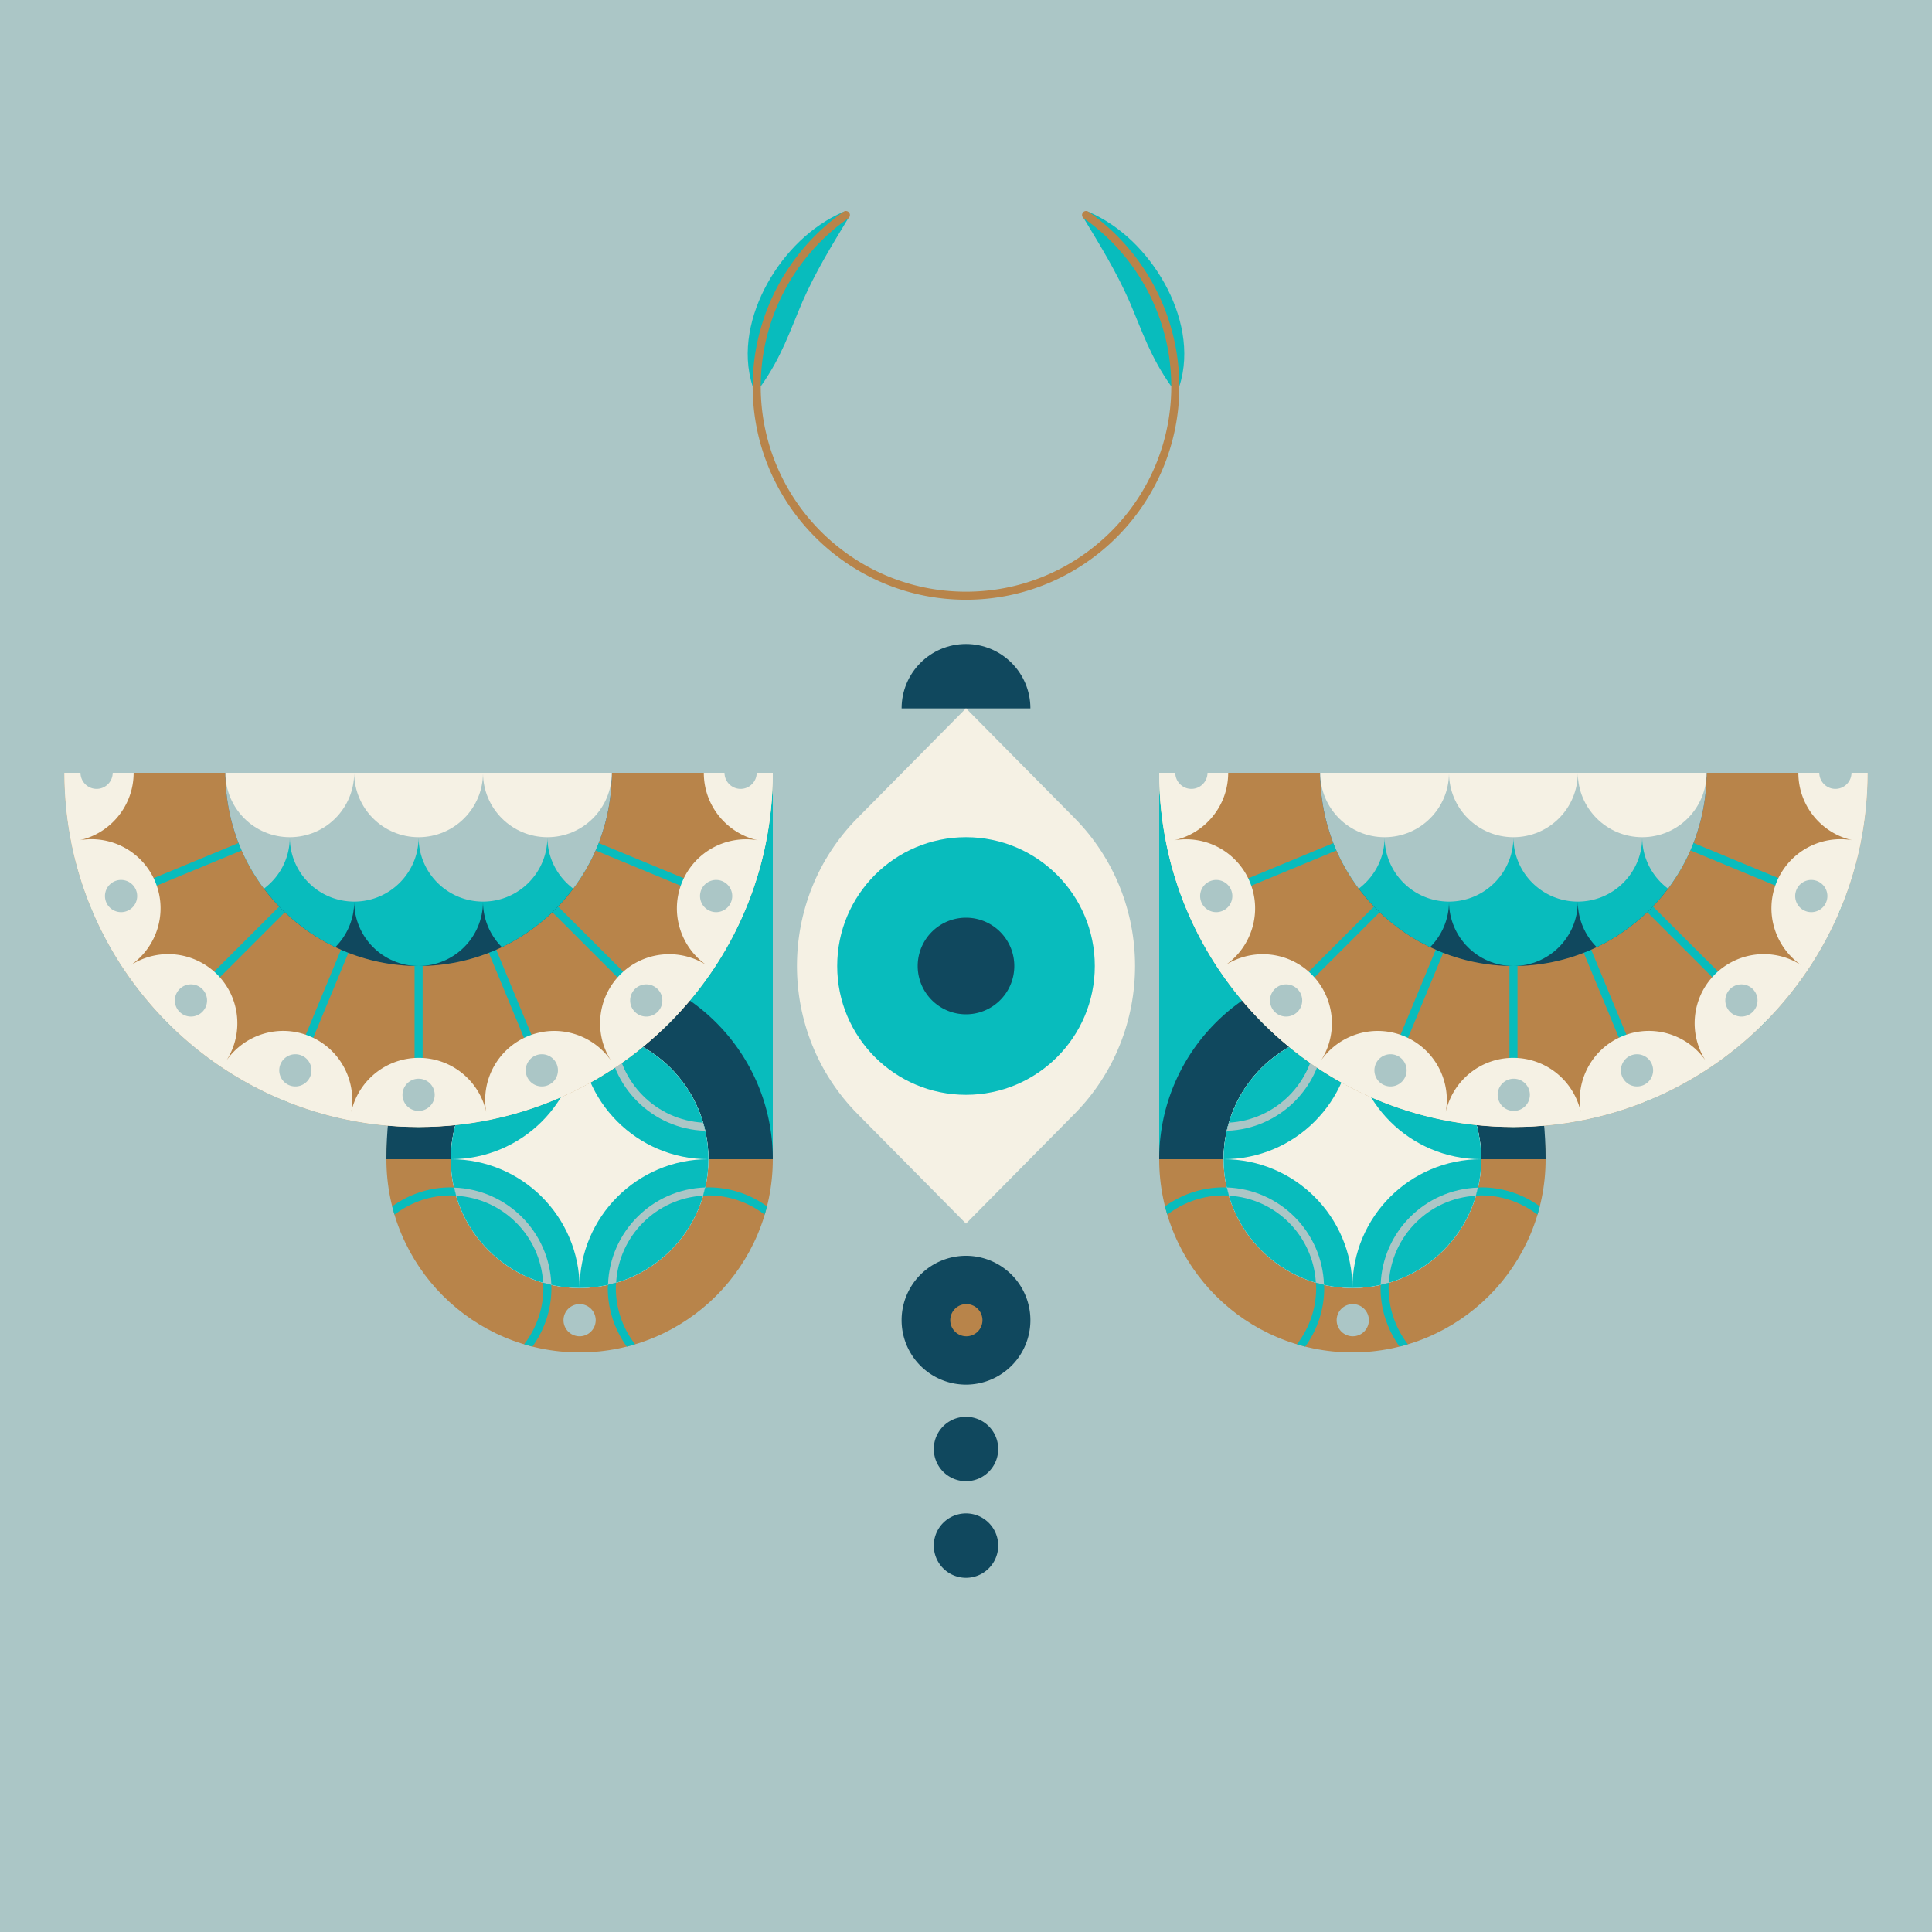
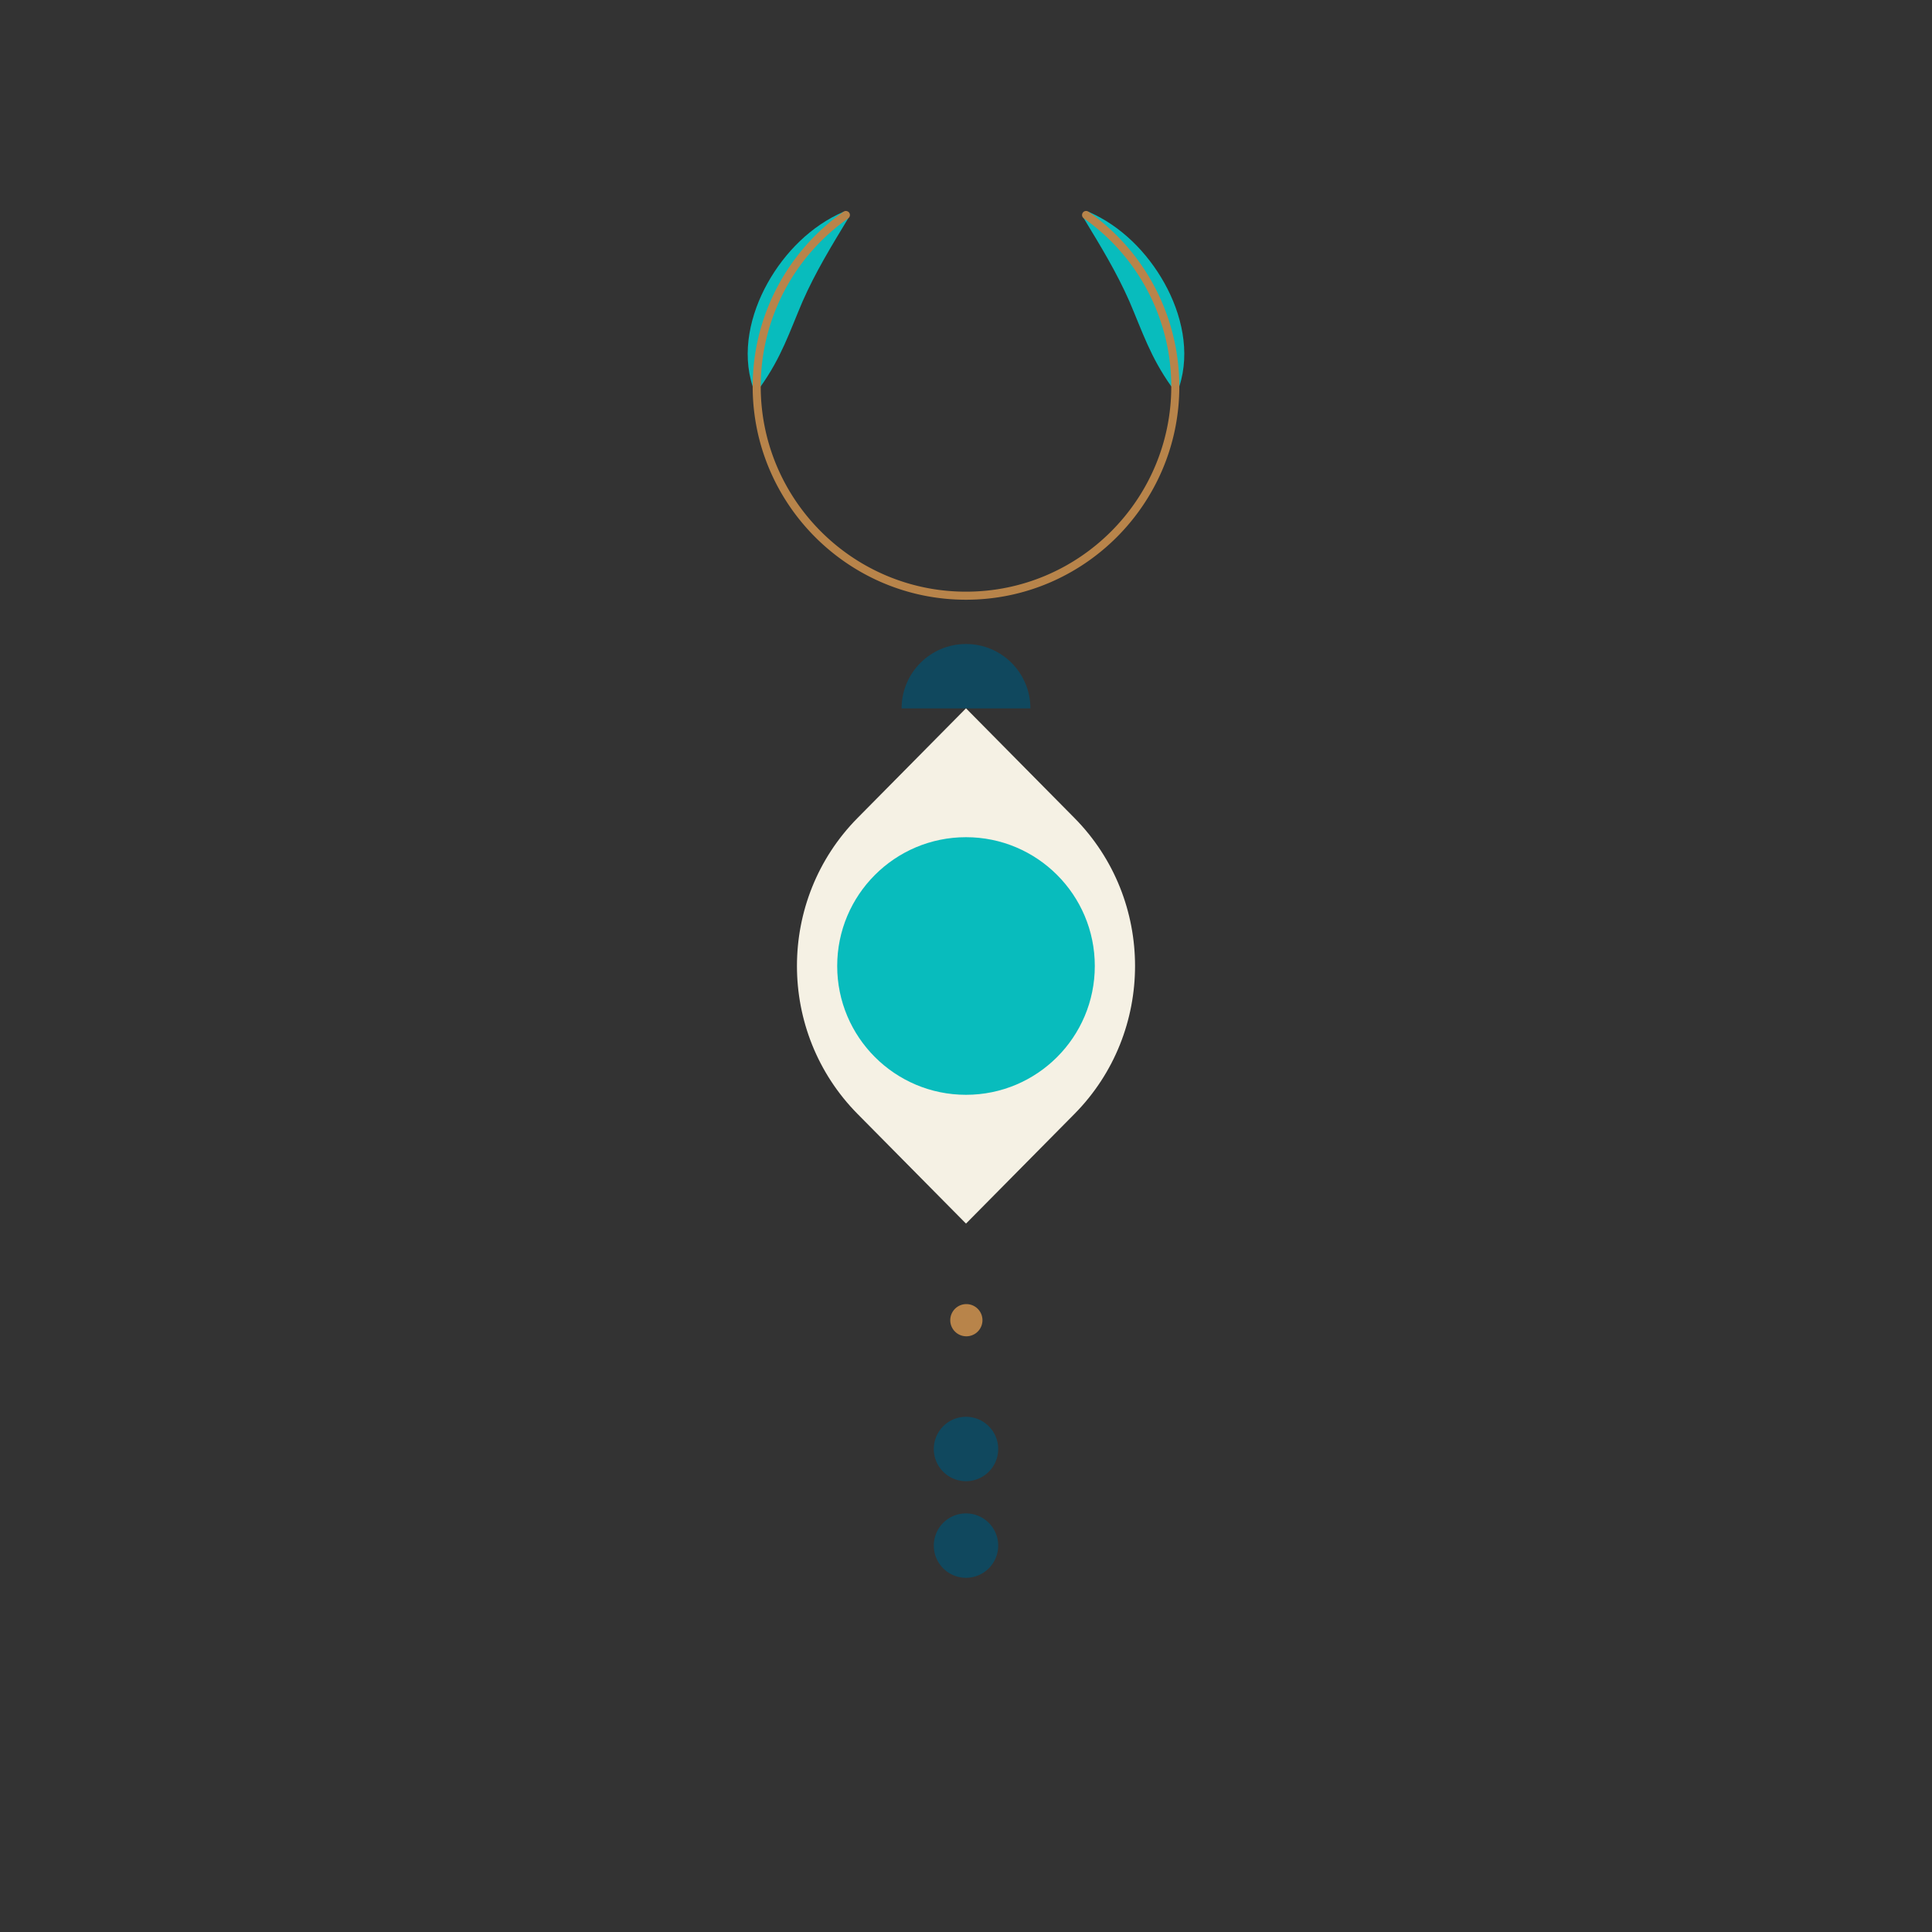
<svg xmlns="http://www.w3.org/2000/svg" width="240" height="240" fill="none">
  <rect width="100%" height="100%" fill="#333333" stroke="none" />
  <g clip-path="url(#a)">
    <g clip-path="url(#b)">
      <path fill="#ABC6C6" d="M0 0h240v240H0z" />
      <path fill="#B8844A" d="M168 168c13.255 0 24-10.745 24-24s-10.745-24-24-24-24 10.745-24 24 10.745 24 24 24Z" />
      <path fill="#10485E" d="M144 96v48h48c0-26.51-21.49-48-48-48Z" />
-       <path fill="#08BCBD" d="M168 102.44A47.713 47.713 0 0 0 144 96v48c0-13.25 10.75-24 24-24v-17.56Z" />
      <path fill="#ABC6C6" d="M168 160c8.837 0 16-7.163 16-16s-7.163-16-16-16-16 7.163-16 16 7.163 16 16 16Z" />
      <path fill="#ABC6C6" d="M168 160c8.837 0 16-7.163 16-16s-7.163-16-16-16-16 7.163-16 16 7.163 16 16 16Z" />
      <path fill="#F5F1E4" d="M168 160c8.837 0 16-7.163 16-16s-7.163-16-16-16-16 7.163-16 16 7.163 16 16 16Z" />
      <path fill="#08BCBD" d="M152 144c0 8.84 7.16 16 16 16 0-8.84-7.16-16-16-16Zm32 0c-8.84 0-16 7.16-16 16 8.84 0 16-7.16 16-16Zm-16-16c-8.84 0-16 7.16-16 16 8.84 0 16-7.16 16-16Zm0 0c0 8.84 7.16 16 16 16 0-8.84-7.16-16-16-16Z" />
      <path fill="#ABC6C6" d="M171.52 159.6c.34-.08.68-.16 1.01-.26.33-5.81 4.99-10.47 10.8-10.8.1-.33.18-.67.26-1.01-6.57.21-11.87 5.51-12.08 12.08l.01-.01Zm-19.12-12.08c.08.34.16.68.26 1.01 5.81.33 10.47 4.99 10.8 10.8.33.1.67.18 1.01.26-.21-6.57-5.51-11.87-12.08-12.08l.01.01Zm12.08-19.12c-.34.08-.68.16-1.01.26-.33 5.81-4.99 10.47-10.8 10.8-.1.33-.18.67-.26 1.01 6.57-.21 11.87-5.51 12.08-12.08l-.01.01Z" />
-       <path fill="#B8844A" d="M144 96c0 24.3 19.7 44 44 44s44-19.7 44-44h-88Z" />
      <path fill="#08BCBD" d="M147.16 112.37c.12.31.24.62.38.93l38.33-15.88-29.33 29.33c.23.24.47.47.71.71l29.33-29.33-15.88 38.33c.31.13.62.25.93.38l15.88-38.33v41.47c.17 0 .33.01.5.01.17 0 .33-.01.5-.01V98.51l15.88 38.33c.31-.12.62-.24.93-.38l-15.88-38.33 29.33 29.33c.24-.23.47-.47.71-.71l-29.33-29.33 38.33 15.88c.13-.31.25-.62.38-.93L189.33 96h-2.61l-39.53 16.37h-.03Z" />
      <path fill="#F5F1E4" d="M152.59 96H144c0 2.92.29 5.78.84 8.54.25-.03.49-.06.73-.1-.24.05-.48.11-.72.18 1.14 5.74 3.4 11.08 6.54 15.79.22-.12.43-.24.64-.38-.2.14-.4.29-.59.44 3.2 4.77 7.31 8.88 12.08 12.08.16-.19.3-.39.44-.59-.13.2-.26.42-.38.63a43.7 43.7 0 0 0 15.79 6.54c.07-.24.13-.48.18-.72-.04.24-.08.48-.1.73 2.76.54 5.62.84 8.54.84 2.92 0 5.78-.29 8.55-.84-.03-.25-.06-.51-.11-.75.05.25.12.49.19.74 5.74-1.14 11.08-3.4 15.78-6.54-.12-.22-.25-.44-.39-.65.14.21.3.41.46.61 4.77-3.2 8.88-7.31 12.08-12.08-.19-.16-.39-.31-.59-.44.21.13.42.26.64.38a43.7 43.7 0 0 0 6.54-15.79c-.24-.07-.48-.13-.72-.18.24.04.49.08.73.1.54-2.76.84-5.62.84-8.54h-8.59c0 4.1 2.88 7.53 6.73 8.38a8.583 8.583 0 0 0-9.42 5.17c-1.57 3.79-.22 8.06 3.01 10.32a8.6 8.6 0 0 0-10.69 1.17c-2.91 2.91-3.29 7.38-1.16 10.7-2.26-3.24-6.53-4.6-10.33-3.02-3.8 1.57-5.86 5.55-5.17 9.44a8.59 8.59 0 0 0-8.39-6.75c-4.11 0-7.53 2.88-8.38 6.73a8.583 8.583 0 0 0-5.17-9.42c-3.79-1.57-8.06-.22-10.32 3.01a8.584 8.584 0 0 0-1.17-10.68c-2.9-2.9-7.36-3.29-10.69-1.17 3.23-2.26 4.58-6.53 3.01-10.32a8.583 8.583 0 0 0-9.42-5.17c3.85-.85 6.73-4.28 6.73-8.38l.02-.01Z" />
      <path fill="#10485E" d="M164 96c0 13.25 10.75 24 24 24s24-10.75 24-24h-48Z" />
      <path fill="#08BCBD" d="M180 104v8c0 4.42 3.58 8 8 8s8-3.58 8-8v-8h-16Zm30.63 0H196v8c0 2.21.9 4.21 2.35 5.66 5.7-2.73 10.16-7.64 12.28-13.66Z" />
      <path fill="#08BCBD" d="M177.65 117.66A7.981 7.981 0 0 0 180 112v-8h-14.63a24.078 24.078 0 0 0 12.28 13.66Z" />
      <path fill="#ABC6C6" d="M172 96v8c0 4.42 3.58 8 8 8s8-3.58 8-8v-8h-16Zm16 0v8c0 4.42 3.58 8 8 8s8-3.58 8-8v-8h-16Zm19.21 14.39A23.88 23.88 0 0 0 212 96h-8v8c0 2.62 1.26 4.93 3.21 6.39ZM172 104v-8h-8c0 5.4 1.78 10.38 4.79 14.39 1.94-1.46 3.21-3.78 3.21-6.39Z" />
      <path fill="#F5F1E4" d="M196 96c0 4.42-3.58 8-8 8s-8-3.58-8-8m32 0c0 4.42-3.58 8-8 8s-8-3.58-8-8m-16 0c0 4.42-3.58 8-8 8s-8-3.58-8-8" />
      <path fill="#F5F1E4" d="M188 139c-23.71 0-43-19.29-43-43h-1c0 24.3 19.7 44 44 44s44-19.7 44-44h-1c0 23.71-19.29 43-43 43Z" />
      <path fill="#ABC6C6" d="M188 138a2 2 0 1 0 .001-3.999A2 2 0 0 0 188 138Zm15.31-3.04a2 2 0 1 0 .001-3.999 2 2 0 0 0-.001 3.999Zm12.97-8.68a2 2 0 1 0 .001-3.999 2 2 0 0 0-.001 3.999Zm8.68-12.97a2 2 0 1 0 .001-3.999 2 2 0 0 0-.001 3.999Zm-52.27 21.65a2 2 0 1 0 .001-3.999 2 2 0 0 0-.001 3.999Zm-12.97-8.68a2 2 0 1 0 .001-3.999 2 2 0 0 0-.001 3.999Zm-8.68-12.97a2 2 0 1 0 .001-3.999 2 2 0 0 0-.001 3.999ZM226 96c0 1.1.9 2 2 2s2-.9 2-2h-4Zm-80 0c0 1.1.9 2 2 2s2-.9 2-2h-4Z" />
-       <path fill="#B8844A" d="M72 168c13.255 0 24-10.745 24-24s-10.745-24-24-24-24 10.745-24 24 10.745 24 24 24Z" />
      <path fill="#10485E" d="M96 96v48H48c0-26.51 21.49-48 48-48Z" />
      <path fill="#08BCBD" d="M72 102.44A47.713 47.713 0 0 1 96 96v48c0-13.25-10.75-24-24-24v-17.56Z" />
      <path fill="#ABC6C6" d="M72 160c8.837 0 16-7.163 16-16s-7.163-16-16-16-16 7.163-16 16 7.163 16 16 16Z" />
      <path fill="#ABC6C6" d="M72 160c8.837 0 16-7.163 16-16s-7.163-16-16-16-16 7.163-16 16 7.163 16 16 16Z" />
      <path fill="#F5F1E4" d="M72 160c8.837 0 16-7.163 16-16s-7.163-16-16-16-16 7.163-16 16 7.163 16 16 16Z" />
      <path fill="#08BCBD" d="M88 144c0 8.84-7.16 16-16 16 0-8.84 7.16-16 16-16Zm-32 0c8.84 0 16 7.16 16 16-8.84 0-16-7.16-16-16Zm16-16c8.84 0 16 7.16 16 16-8.84 0-16-7.16-16-16Zm0 0c0 8.84-7.16 16-16 16 0-8.84 7.16-16 16-16Z" />
      <path fill="#ABC6C6" d="M68.48 159.6c-.34-.08-.68-.16-1.01-.26-.33-5.81-4.99-10.47-10.8-10.8-.1-.33-.18-.67-.26-1.01 6.57.21 11.87 5.51 12.08 12.08l-.01-.01Zm19.12-12.08c-.08.34-.16.68-.26 1.01-5.81.33-10.47 4.99-10.8 10.8-.33.1-.67.18-1.01.26.21-6.57 5.51-11.87 12.08-12.08l-.01.01ZM75.52 128.4c.34.08.68.16 1.01.26.33 5.81 4.99 10.47 10.8 10.8.1.33.18.67.26 1.01-6.57-.21-11.87-5.51-12.08-12.08l.01.01Z" />
      <path fill="#B8844A" d="M96 96c0 24.3-19.7 44-44 44S8 120.3 8 96h88Z" />
      <path fill="#08BCBD" d="M92.84 112.37c-.12.31-.24.62-.38.93L54.13 97.42l29.33 29.33c-.23.24-.47.47-.71.71L53.42 98.13l15.88 38.33c-.31.13-.62.25-.93.38L52.5 98.51v41.47c-.17 0-.33.01-.5.01-.17 0-.33-.01-.5-.01V98.51l-15.87 38.33c-.31-.12-.62-.24-.93-.38l15.88-38.33-29.33 29.33c-.24-.23-.47-.47-.71-.71l29.33-29.33-38.33 15.88c-.13-.31-.25-.62-.38-.93L50.69 96h2.61l39.53 16.37h.01Z" />
      <path fill="#F5F1E4" d="M87.41 96H96c0 2.92-.29 5.78-.84 8.54-.25-.03-.49-.06-.73-.1.24.05.48.11.72.18a43.847 43.847 0 0 1-6.54 15.79c-.22-.12-.43-.24-.64-.38.2.14.4.29.59.44-3.2 4.77-7.31 8.88-12.08 12.08-.16-.19-.3-.39-.44-.59.13.2.26.42.38.63a43.7 43.7 0 0 1-15.79 6.54c-.07-.24-.13-.48-.18-.72.04.24.08.48.1.73-2.76.54-5.62.84-8.54.84-2.92 0-5.78-.29-8.55-.84.03-.25.06-.51.11-.75-.05.25-.12.49-.19.74a43.726 43.726 0 0 1-15.78-6.54c.12-.22.25-.44.39-.65-.14.21-.3.41-.46.61-4.77-3.2-8.88-7.31-12.08-12.08.19-.16.39-.31.59-.44-.21.13-.42.26-.64.38a43.7 43.7 0 0 1-6.54-15.79c.24-.07.48-.13.72-.18-.24.04-.49.08-.73.1A44.48 44.48 0 0 1 8.01 96h8.59c0 4.1-2.88 7.53-6.73 8.38a8.583 8.583 0 0 1 9.42 5.17c1.57 3.79.22 8.06-3.01 10.32a8.6 8.6 0 0 1 10.69 1.17c2.91 2.91 3.29 7.38 1.16 10.7 2.26-3.24 6.53-4.6 10.33-3.02 3.8 1.57 5.86 5.55 5.17 9.44a8.59 8.59 0 0 1 8.39-6.75c4.11 0 7.53 2.88 8.38 6.73a8.583 8.583 0 0 1 5.17-9.42c3.79-1.57 8.06-.22 10.32 3.01a8.584 8.584 0 0 1 1.17-10.68c2.9-2.9 7.36-3.29 10.69-1.17-3.23-2.26-4.58-6.53-3.01-10.32a8.583 8.583 0 0 1 9.42-5.17c-3.85-.85-6.73-4.28-6.73-8.38l-.02-.01Z" />
      <path fill="#10485E" d="M76 96c0 13.25-10.75 24-24 24s-24-10.75-24-24h48Z" />
      <path fill="#08BCBD" d="M60 104v8c0 4.42-3.58 8-8 8s-8-3.58-8-8v-8h16Zm-30.63 0H44v8c0 2.21-.9 4.21-2.35 5.66-5.7-2.73-10.16-7.64-12.28-13.66Z" />
      <path fill="#08BCBD" d="M62.35 117.66A7.981 7.981 0 0 1 60 112v-8h14.63a24.078 24.078 0 0 1-12.28 13.66Z" />
      <path fill="#ABC6C6" d="M68 96v8c0 4.42-3.58 8-8 8s-8-3.58-8-8v-8h16Zm-16 0v8c0 4.42-3.58 8-8 8s-8-3.58-8-8v-8h16Zm-19.21 14.39A23.88 23.88 0 0 1 28 96h8v8c0 2.62-1.26 4.93-3.21 6.39ZM68 104v-8h8c0 5.4-1.78 10.38-4.79 14.39-1.94-1.46-3.21-3.78-3.21-6.39Z" />
      <path fill="#F5F1E4" d="M44 96c0 4.42 3.58 8 8 8s8-3.58 8-8m-32 0c0 4.42 3.58 8 8 8s8-3.58 8-8m16 0c0 4.42 3.58 8 8 8s8-3.58 8-8" />
      <path fill="#F5F1E4" d="M52 139c23.71 0 43-19.29 43-43h1c0 24.3-19.7 44-44 44S8 120.3 8 96h1c0 23.71 19.29 43 43 43Z" />
      <path fill="#ABC6C6" d="M52 138a2 2 0 1 0 0-4 2 2 0 0 0 0 4Zm-15.31-3.04a2 2 0 1 0 0-4 2 2 0 0 0 0 4Zm-12.97-8.68a2 2 0 1 0 0-4 2 2 0 0 0 0 4Zm-8.68-12.97a2 2 0 1 0 0-4 2 2 0 0 0 0 4Zm52.27 21.65a2 2 0 1 0 0-4 2 2 0 0 0 0 4Zm12.97-8.68a2 2 0 1 0 0-4 2 2 0 0 0 0 4Zm8.68-12.97a2 2 0 1 0 0-4 2 2 0 0 0 0 4ZM14 96c0 1.1-.9 2-2 2s-2-.9-2-2h4Zm80 0c0 1.1-.9 2-2 2s-2-.9-2-2h4Zm74 70a2 2 0 1 0 .001-3.999A2 2 0 0 0 168 166Zm-96 0a2 2 0 1 0 0-4 2 2 0 0 0 0 4Z" />
      <path fill="#08BCBD" d="M163.47 159.34c.01.22.03.44.03.66 0 2.63-.9 5.05-2.39 6.99.34.1.69.2 1.03.29 1.48-2.05 2.36-4.56 2.36-7.28 0-.14-.02-.27-.02-.4-.34-.08-.68-.16-1.01-.26Zm9.06 0c-.33.1-.67.18-1.01.26 0 .13-.02.27-.02.4 0 2.72.88 5.22 2.36 7.28.35-.09.69-.18 1.03-.29a11.442 11.442 0 0 1-2.39-6.99c0-.22.02-.44.03-.66ZM184 147.5c-.14 0-.27.02-.4.02-.08.34-.16.68-.26 1.01.22-.01.44-.03.66-.03 2.63 0 5.05.9 6.99 2.39.1-.34.2-.69.29-1.03a12.391 12.391 0 0 0-7.28-2.36ZM76.53 159.34c-.33.1-.67.18-1.01.26 0 .13-.02.27-.02.4 0 2.72.88 5.22 2.36 7.28.35-.09.69-.18 1.03-.29A11.442 11.442 0 0 1 76.5 160c0-.22.02-.44.03-.66Zm75.87-11.82c-.13 0-.27-.02-.4-.02-2.72 0-5.22.88-7.28 2.36.09.35.18.69.29 1.03 1.94-1.49 4.36-2.39 6.99-2.39.22 0 .44.02.66.03-.1-.33-.18-.67-.26-1.01ZM88 147.5c-.14 0-.27.02-.4.02-.08.34-.16.68-.26 1.01.22-.01.44-.03.66-.03 2.63 0 5.05.9 6.99 2.39.1-.34.2-.69.29-1.03A12.391 12.391 0 0 0 88 147.5Zm-20.53 11.84c.01.22.03.44.03.66 0 2.63-.9 5.05-2.39 6.99.34.1.69.2 1.03.29 1.48-2.05 2.36-4.56 2.36-7.28 0-.14-.02-.27-.02-.4-.34-.08-.68-.16-1.01-.26ZM56.4 147.52c-.13 0-.27-.02-.4-.02-2.72 0-5.22.88-7.28 2.36.09.35.18.69.29 1.03 1.94-1.49 4.36-2.39 6.99-2.39.22 0 .44.02.66.03-.1-.33-.18-.67-.26-1.01Z" />
    </g>
    <path fill="#10485E" d="M120 80c-4.42 0-8 3.58-8 8h16c0-4.42-3.58-8-8-8Z" />
    <path fill="#F5F1E4" d="m120 152 13.47-13.62c10.04-10.15 10.04-26.62 0-36.77L120 87.99l-13.47 13.62c-10.04 10.15-10.04 26.62 0 36.77L120 152Z" />
    <path fill="#08BCBD" d="M120 136c8.837 0 16-7.163 16-16s-7.163-16-16-16-16 7.163-16 16 7.163 16 16 16Z" />
-     <path fill="#10485E" d="M120 126a6 6 0 1 0 0-12 6 6 0 0 0 0 12Zm0 46a8 8 0 1 0 0-16 8 8 0 0 0 0 16Z" />
    <path fill="#B8844A" d="M120 166a2 2 0 1 0 .001-3.999A2 2 0 0 0 120 166Z" />
    <path fill="#10485E" d="M120 184a4 4 0 1 0 0-8 4 4 0 0 0 0 8Z" />
    <path fill="#08BCBD" d="M94.5 48c2.6-3.67 3.57-6.75 5.2-10.56 1.6-3.63 3.52-6.77 5.67-10.32l-.57-.82c-4.03 1.74-7.31 5.04-9.45 8.87-2.14 3.84-3.24 8.54-1.85 12.83h1Z" />
    <path fill="#10485E" d="M120 196a4 4 0 1 0 0-8 4 4 0 0 0 0 8Z" />
    <path fill="#08BCBD" d="M145.5 48c-2.6-3.67-3.57-6.75-5.2-10.56-1.6-3.63-3.52-6.77-5.67-10.32l.57-.82c4.03 1.74 7.31 5.04 9.45 8.87 2.14 3.84 3.24 8.54 1.85 12.83h-1Z" />
    <path fill="#B8844A" d="M120 74.5c-14.61 0-26.5-11.89-26.5-26.5 0-8.62 4.22-16.73 11.29-21.7.22-.16.54-.1.7.12.16.23.1.54-.12.7A25.532 25.532 0 0 0 94.5 48c0 14.06 11.44 25.5 25.5 25.5s25.5-11.44 25.5-25.5c0-8.3-4.06-16.1-10.87-20.88a.499.499 0 0 1-.12-.7c.16-.23.47-.28.7-.12A26.546 26.546 0 0 1 146.5 48c0 14.61-11.89 26.5-26.5 26.5Z" />
  </g>
  <defs>
    <clipPath id="a">
      <path fill="#fff" d="M0 0h240v240H0z" />
    </clipPath>
    <clipPath id="b">
-       <path fill="#fff" d="M0 0h240v240H0z" />
-     </clipPath>
+       </clipPath>
  </defs>
</svg>